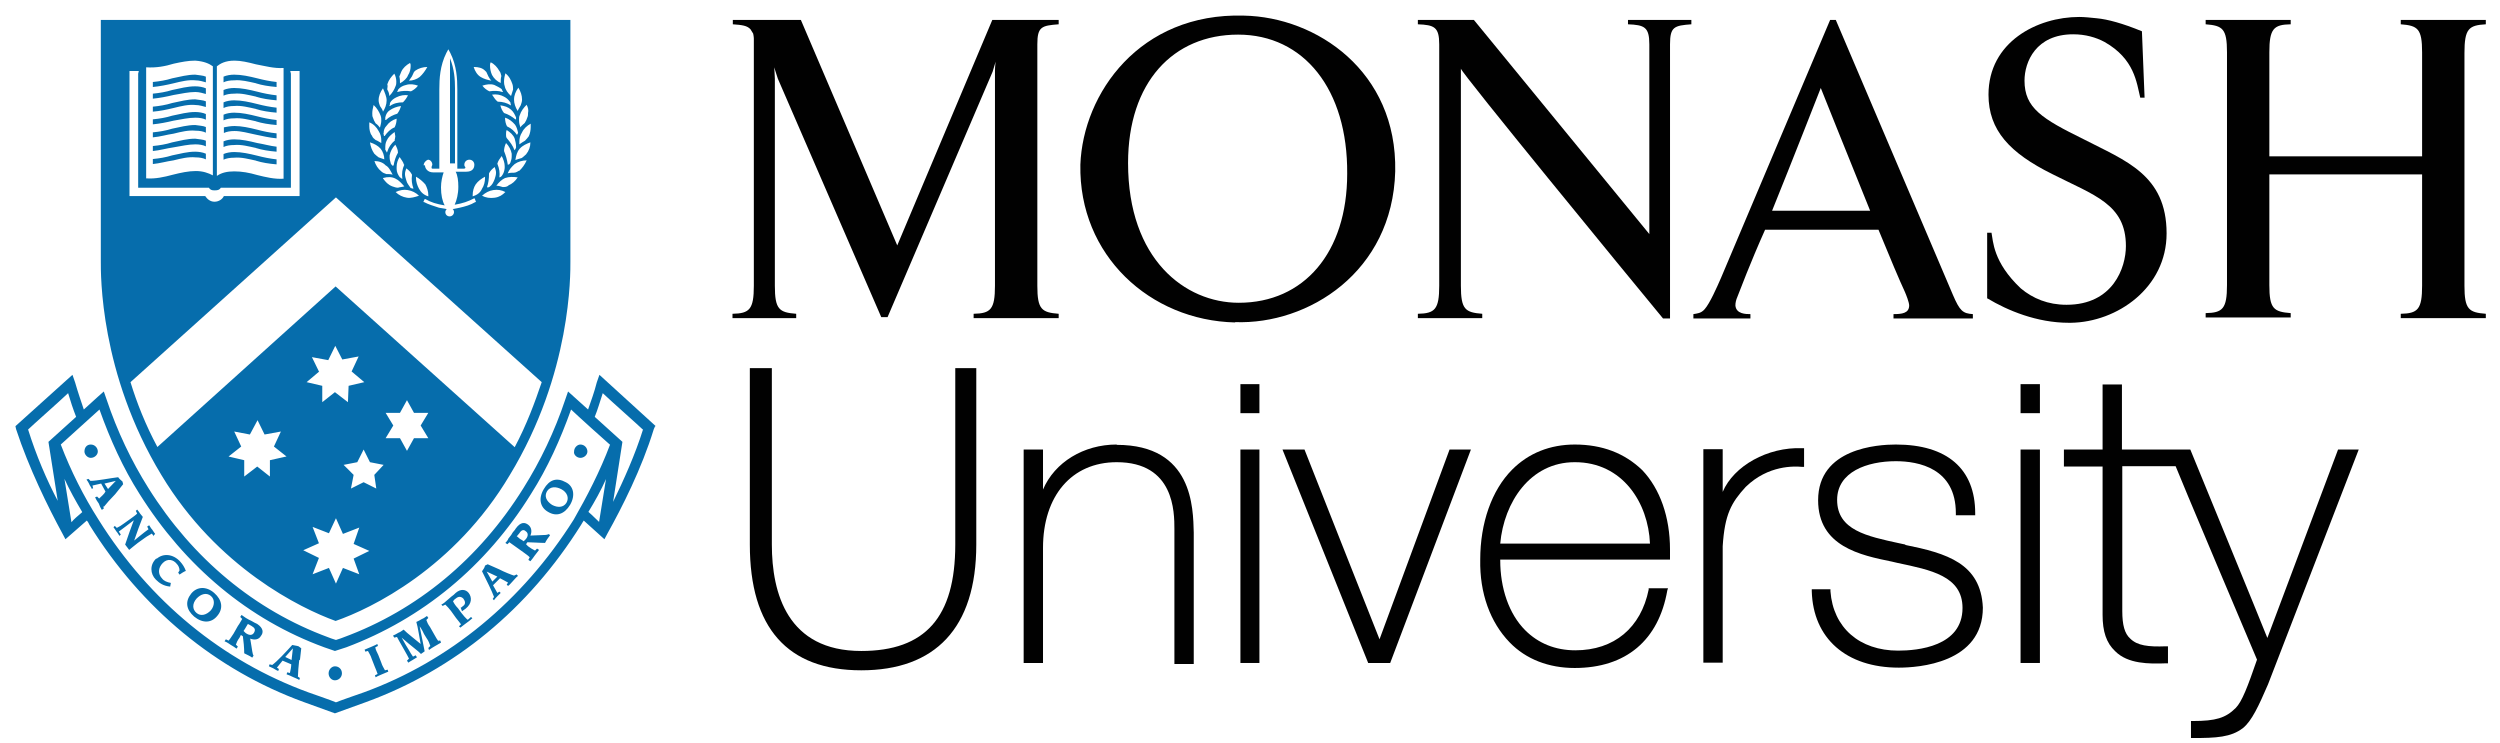
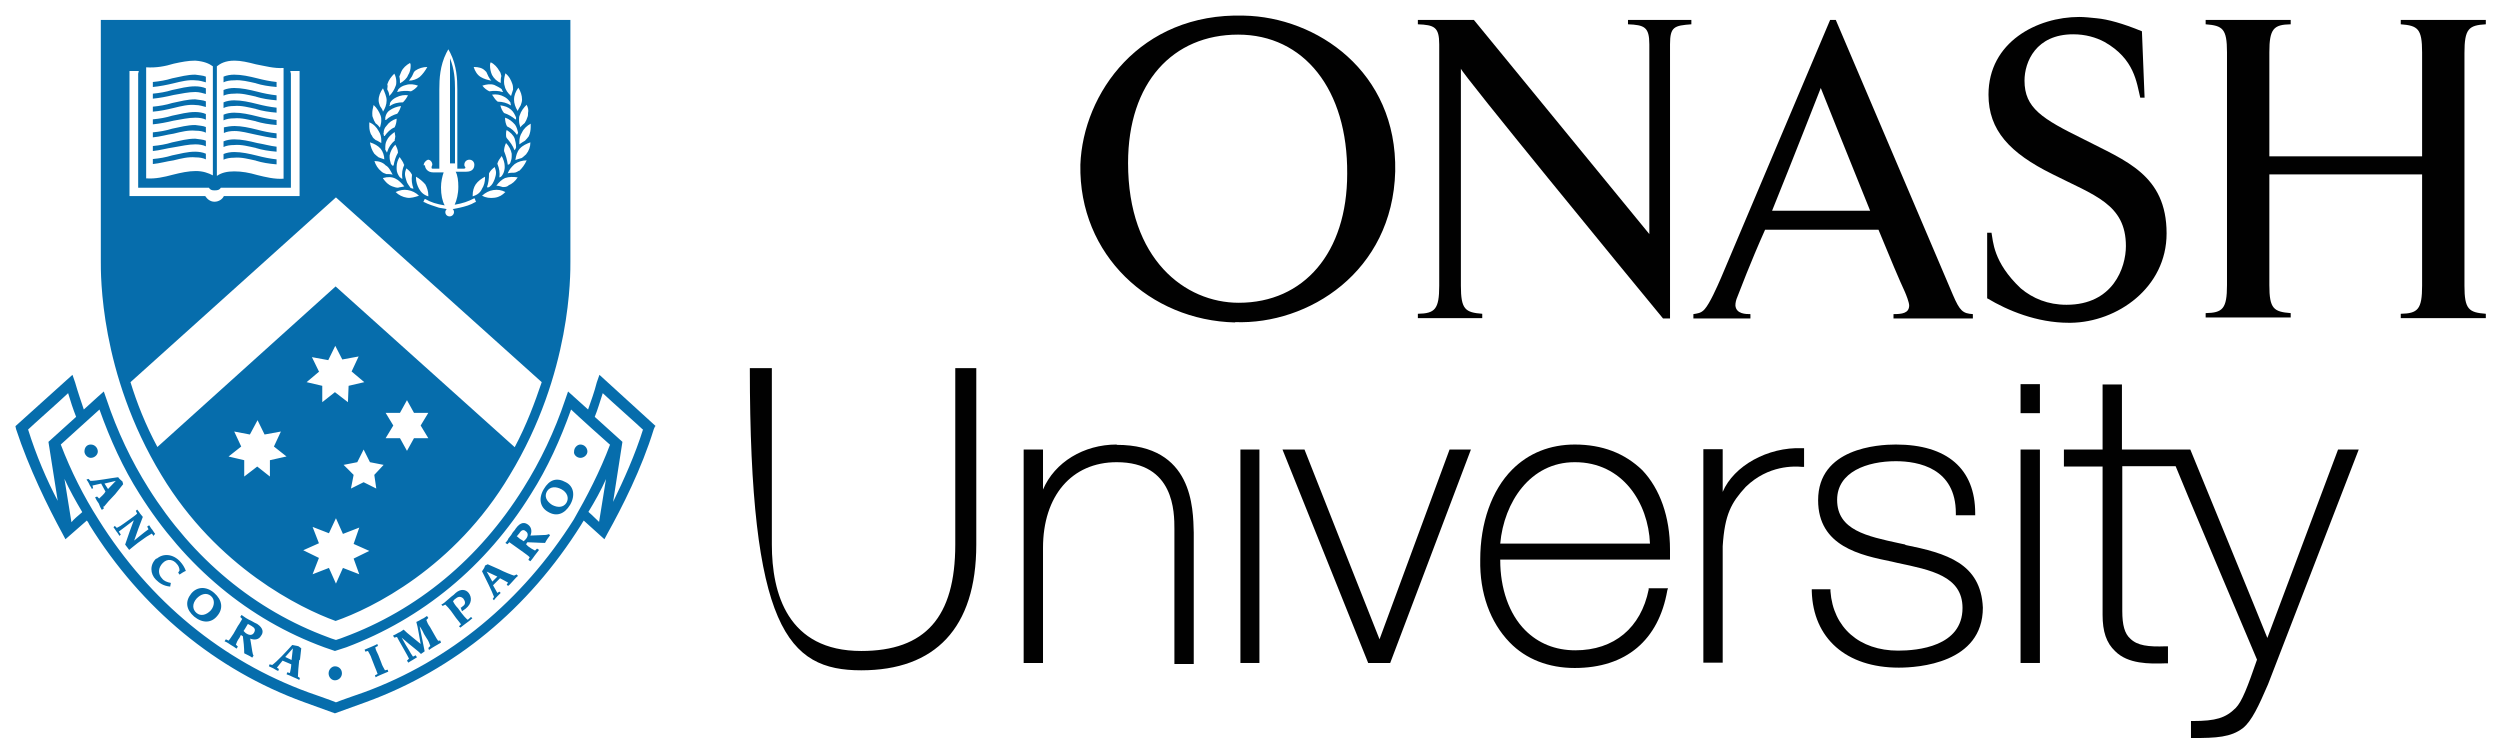
<svg xmlns="http://www.w3.org/2000/svg" width="138" height="41" viewBox="0 0 138 41" fill="none">
-   <path d="M52.731 20.322V30.061C52.731 34.074 51.074 35.934 47.54 35.934C43.471 35.934 42.606 32.749 42.606 30.061V20.322H41.391V30.061C41.391 34.663 43.471 37.001 47.54 37.001C51.608 37.001 53.891 34.682 53.891 30.061V20.322H52.713H52.731Z" fill="#010101" />
+   <path d="M52.731 20.322V30.061C52.731 34.074 51.074 35.934 47.54 35.934C43.471 35.934 42.606 32.749 42.606 30.061V20.322H41.391C41.391 34.663 43.471 37.001 47.54 37.001C51.608 37.001 53.891 34.682 53.891 30.061V20.322H52.713H52.731Z" fill="#010101" />
  <path d="M61.642 24.538C59.82 24.538 58.218 25.513 57.574 27.023V24.814H56.506V36.596H57.574V30.245C57.574 27.373 59.157 25.513 61.642 25.513C64.827 25.513 64.827 28.275 64.827 29.214V36.652H65.895V29.398C65.858 28.054 65.858 24.556 61.642 24.556V24.538Z" fill="#010101" />
  <path d="M68.471 24.814V36.596H69.52V24.814H69.41H68.471Z" fill="#010101" />
-   <path d="M68.471 21.205V22.807H69.52V21.205H69.41H68.471Z" fill="#010101" />
  <path d="M80.016 24.814C80.016 24.814 76.279 34.939 76.15 35.289C76.003 34.939 72.008 24.814 72.008 24.814H70.793L75.524 36.596H76.739L81.195 24.814H80.016Z" fill="#010101" />
  <path d="M86.937 24.538C85.556 24.538 84.378 25.016 83.476 25.918C82.335 27.06 81.709 28.883 81.709 30.889C81.672 32.749 82.261 34.35 83.329 35.455C84.231 36.394 85.501 36.873 86.919 36.873C89.754 36.873 91.558 35.344 92.037 32.583L92.074 32.472H91.006V32.546C90.582 34.645 89.11 35.897 86.956 35.897C85.851 35.897 84.912 35.51 84.194 34.792C83.292 33.89 82.813 32.472 82.813 30.926V30.889H92.184V30.337C92.184 28.533 91.632 26.986 90.656 25.955C89.68 25.016 88.447 24.538 86.919 24.538H86.937ZM86.937 25.513C89.57 25.513 90.987 27.759 91.079 30.006H82.813C83.016 27.723 84.47 25.513 86.919 25.513H86.937Z" fill="#010101" />
  <path d="M95.093 27.152V24.795H94.025V36.578H95.093V30.153C95.204 28.385 95.572 27.741 96.364 26.876C97.615 25.661 99.051 25.734 99.475 25.771H99.585V24.74H99.475C97.579 24.666 95.701 25.716 95.093 27.152Z" fill="#010101" />
  <path d="M105.183 30.061L104.833 29.987C103.066 29.601 101.409 29.269 101.409 27.594C101.409 26.047 103.066 25.458 104.649 25.458C105.901 25.458 107.963 25.845 107.963 28.33V28.441H109.031V28.33C109.031 25.882 107.484 24.538 104.649 24.538C103.655 24.538 100.36 24.74 100.36 27.612C100.36 30.171 102.716 30.65 104.428 31L104.741 31.073C106.564 31.46 108.331 31.791 108.331 33.559C108.331 35.694 105.846 35.915 104.778 35.915C102.642 35.915 101.188 34.645 101.041 32.638V32.528H100.01V32.638C100.083 35.234 101.906 36.854 104.815 36.854C105.883 36.854 109.454 36.615 109.454 33.54C109.344 31.092 107.447 30.539 105.165 30.079L105.183 30.061Z" fill="#010101" />
  <path d="M111.535 24.814V36.596H112.603V24.814H112.511H111.535Z" fill="#010101" />
  <path d="M129.061 24.814C129.061 24.814 125.324 34.774 125.158 35.215C124.992 34.774 120.905 24.814 120.905 24.814H117.131V21.224H116.063V24.814H113.928V25.753H116.063V33.945C116.063 34.847 116.266 35.492 116.763 35.952C117.463 36.651 118.622 36.651 119.561 36.615H119.672V35.676H119.561C118.586 35.713 117.978 35.639 117.591 35.252C117.278 34.976 117.15 34.498 117.15 33.724V25.734H120.095C120.132 25.881 124.55 36.339 124.587 36.412C124.072 37.903 123.759 38.732 123.409 39.082C122.857 39.634 122.304 39.8 121.052 39.8H120.942V40.739H121.052C122.323 40.739 123.151 40.702 123.814 40.186C124.293 39.8 124.679 38.971 125.195 37.775L130.202 24.814H129.061Z" fill="#010101" />
  <path d="M111.535 21.205V22.807H112.603V21.205H112.511H111.535Z" fill="#010101" />
  <path d="M68.179 17.799C63.484 17.689 59.544 14.099 59.636 9.091C59.784 5.152 62.913 0.696 68.657 0.862C72.671 0.936 77.126 3.937 77.016 9.46C76.868 15.02 72.21 17.928 68.179 17.781V17.799ZM68.344 1.911C64.754 1.911 62.269 4.544 62.269 8.999C62.269 14.32 65.417 16.713 68.381 16.713C71.971 16.713 74.365 13.952 74.365 9.589C74.401 4.931 71.971 1.911 68.344 1.911Z" fill="#010101" />
  <path d="M137.217 1.341V1.101H132.522V1.341C133.461 1.414 133.7 1.58 133.7 2.887V8.631H125.268V2.887C125.268 1.58 125.508 1.359 126.447 1.341V1.101H121.752V1.341C122.691 1.414 122.93 1.58 122.93 2.887V15.738C122.93 17.045 122.691 17.266 121.752 17.284V17.523H126.447V17.284C125.508 17.21 125.268 17.045 125.268 15.738V9.625H133.7V15.774C133.7 17.081 133.461 17.302 132.522 17.321V17.56H137.217V17.321C136.278 17.247 136.038 17.081 136.038 15.774V2.924C136.038 1.58 136.278 1.396 137.217 1.341Z" fill="#010101" />
  <path d="M78.266 1.101V1.341C79.169 1.378 79.445 1.488 79.445 2.445V15.774C79.445 17.081 79.205 17.302 78.266 17.321V17.56H81.82V17.321C80.881 17.247 80.641 17.081 80.641 15.774V3.789C80.641 3.992 89.791 15.148 91.798 17.578H92.185V2.445C92.185 1.47 92.424 1.414 93.363 1.341V1.101H89.865V1.341C90.767 1.378 91.043 1.488 91.043 2.445V12.921L81.359 1.101H78.248H78.266Z" fill="#010101" />
  <path d="M101.336 1.101H101.023C100.194 3.071 96.328 12.184 95.003 15.332C94.763 15.885 94.377 16.75 94.101 17.063C93.898 17.302 93.677 17.302 93.475 17.339V17.578H96.623V17.339C96.383 17.339 95.831 17.339 95.794 16.86C95.794 16.713 95.831 16.548 95.905 16.382C96.015 16.106 96.623 14.486 97.433 12.681H103.692C104.318 14.21 104.871 15.517 105.147 16.106C105.22 16.271 105.386 16.695 105.386 16.86C105.386 17.302 104.963 17.339 104.521 17.339V17.578H108.902V17.339C108.35 17.302 108.184 17.174 107.798 16.271L101.336 1.101ZM97.819 11.632C98.887 8.999 100.507 4.857 100.507 4.857C100.507 4.857 101.999 8.594 103.232 11.632H97.801H97.819Z" fill="#010101" />
-   <path d="M40.452 1.101V1.341C40.968 1.378 41.244 1.414 41.428 1.617C41.465 1.691 41.538 1.783 41.575 1.856C41.575 1.856 41.612 2.022 41.612 2.132V15.774C41.612 17.081 41.373 17.302 40.434 17.321V17.56H43.95V17.321C43.011 17.247 42.772 17.081 42.772 15.774V4.342C42.772 4.139 42.735 3.716 42.735 3.716L42.937 4.342L48.645 17.505H48.994L54.794 3.955L54.959 3.403C54.959 3.403 54.922 3.679 54.922 3.918V15.774C54.922 17.081 54.683 17.302 53.744 17.321V17.56H58.439V17.321C57.5 17.247 57.261 17.081 57.261 15.774V2.445C57.261 1.47 57.5 1.414 58.439 1.341V1.101H54.775L49.528 13.547L44.208 1.101H40.434H40.452Z" fill="#010101" />
  <path d="M109.71 16.474C110.814 17.137 112.434 17.818 114.202 17.818H114.312C116.871 17.781 119.596 15.885 119.596 12.884C119.596 9.644 117.313 8.871 115.03 7.692C112.711 6.551 111.753 5.962 111.753 4.452C111.753 3.421 112.379 1.893 114.441 1.893C115.104 1.893 115.693 2.059 116.172 2.317C117.829 3.255 117.939 4.563 118.142 5.391H118.381L118.234 1.727C117.166 1.286 116.337 1.065 115.748 1.009C115.399 0.973 115.049 0.936 114.773 0.936C112.453 0.936 109.765 2.317 109.765 5.225C109.765 7.195 110.943 8.447 113.281 9.607C115.601 10.785 117.35 11.264 117.35 13.584C117.35 14.762 116.65 16.824 114.073 16.824C113.042 16.824 112.214 16.474 111.551 15.922C110.004 14.467 110.023 13.289 109.931 12.847H109.691V16.474" fill="#010101" />
  <path d="M25.116 9.018H24.84V3.219C25.079 3.808 25.116 4.397 25.116 4.875V9.018ZM14.125 6.698C14.475 6.809 14.843 6.864 15.267 6.901V6.624C14.917 6.588 14.549 6.514 14.199 6.422C13.757 6.311 13.334 6.219 12.929 6.219C12.726 6.219 12.505 6.256 12.339 6.33V6.643C12.487 6.569 12.689 6.532 12.929 6.532C13.315 6.496 13.72 6.606 14.144 6.698H14.125ZM10.775 6.496C11.014 6.496 11.216 6.532 11.364 6.606V6.293C11.198 6.219 10.977 6.183 10.775 6.183C10.351 6.183 9.946 6.293 9.504 6.385C9.155 6.496 8.805 6.551 8.437 6.588V6.864C8.823 6.827 9.191 6.753 9.578 6.661C10.02 6.588 10.406 6.496 10.793 6.496H10.775ZM10.775 5.796C11.014 5.796 11.216 5.87 11.364 5.906V5.593C11.198 5.52 10.977 5.52 10.775 5.483C10.351 5.483 9.946 5.593 9.504 5.686C9.155 5.796 8.805 5.851 8.437 5.888V6.164C8.86 6.127 9.191 6.054 9.578 5.962C10.02 5.851 10.406 5.759 10.793 5.796H10.775ZM10.775 7.214C11.014 7.214 11.216 7.25 11.364 7.324V7.011C11.198 6.937 10.977 6.937 10.775 6.901C10.351 6.901 9.946 7.011 9.504 7.103C9.155 7.214 8.805 7.269 8.437 7.306V7.582C8.86 7.545 9.191 7.434 9.578 7.379C10.02 7.269 10.406 7.177 10.793 7.214H10.775ZM10.775 5.078C11.014 5.078 11.216 5.152 11.364 5.188V4.875C11.198 4.802 10.977 4.765 10.775 4.765C10.351 4.765 9.946 4.875 9.504 4.968C9.155 5.078 8.805 5.133 8.437 5.17V5.446C8.823 5.409 9.191 5.336 9.578 5.244C10.02 5.17 10.406 5.078 10.793 5.078H10.775ZM8.915 26.231C5.491 20.598 5.565 15.112 5.565 14.412V1.101H31.486V14.412C31.486 15.112 31.56 20.598 28.136 26.231C25.098 31.349 20.495 33.596 18.525 34.277C16.592 33.577 11.99 31.331 8.915 26.231ZM15.819 25.2L15.12 24.648L15.506 23.82L14.604 23.985L14.217 23.194L13.794 23.985L12.929 23.82L13.315 24.648L12.616 25.2L13.481 25.403V26.305L14.199 25.753L14.899 26.305V25.403L15.801 25.2H15.819ZM19.52 30.834L20.385 30.41L19.52 30.024L19.832 29.122L18.93 29.472L18.544 28.606L18.157 29.435L17.255 29.085L17.605 29.987L16.739 30.374L17.605 30.797L17.255 31.699L18.157 31.349L18.544 32.215L18.93 31.349L19.832 31.699L19.52 30.834ZM17.623 20.506L16.924 21.095L17.789 21.297V22.2L18.488 21.647L19.206 22.2L19.243 21.297L20.109 21.095L19.409 20.506L19.796 19.677L18.894 19.843L18.507 19.088L18.12 19.88L17.218 19.714L17.605 20.506H17.623ZM20.661 26.213L21.176 25.661L20.422 25.513L20.072 24.814L19.722 25.513L18.967 25.661L19.52 26.213L19.372 26.968L20.072 26.618L20.771 26.968L20.661 26.213ZM23.22 23.488L23.643 22.789H22.852L22.465 22.089L22.079 22.789H21.287L21.71 23.488L21.287 24.188H22.079L22.465 24.887L22.852 24.188H23.643L23.22 23.488ZM29.295 6.827C29.093 6.937 28.909 7.103 28.817 7.306C28.706 7.471 28.669 7.655 28.669 7.821V7.968C28.78 7.895 28.872 7.821 28.982 7.766C29.056 7.692 29.13 7.6 29.185 7.527C29.259 7.379 29.295 7.177 29.295 7.011V6.845V6.827ZM26.608 10.804C26.81 10.914 27.049 10.951 27.307 10.914C27.565 10.877 27.73 10.767 27.896 10.601C27.694 10.491 27.473 10.454 27.233 10.491C26.994 10.527 26.792 10.638 26.608 10.804ZM26.608 10.417C26.718 10.251 26.773 10.03 26.773 9.828V9.754C26.571 9.865 26.387 9.994 26.258 10.178C26.147 10.343 26.092 10.564 26.092 10.767V10.84C26.331 10.767 26.515 10.638 26.608 10.417ZM26.884 10.343C26.957 10.343 26.994 10.343 27.031 10.306C27.178 10.196 27.233 10.067 27.307 9.883C27.344 9.773 27.381 9.644 27.381 9.533C27.381 9.423 27.344 9.331 27.307 9.22C27.16 9.331 27.068 9.423 26.994 9.57C26.994 9.883 26.957 10.122 26.884 10.325V10.343ZM27.546 9.791C27.62 9.791 27.657 9.754 27.694 9.717C27.804 9.57 27.841 9.441 27.859 9.276V9.165C27.859 8.999 27.786 8.778 27.694 8.613C27.583 8.76 27.491 8.889 27.454 9.036C27.565 9.312 27.602 9.552 27.565 9.791H27.546ZM28.025 9.091C28.099 9.091 28.136 9.055 28.172 8.981C28.209 8.87 28.246 8.778 28.246 8.631V8.484C28.209 8.281 28.099 8.06 27.933 7.895C27.859 8.042 27.823 8.208 27.823 8.337C27.933 8.613 27.988 8.815 28.025 9.055V9.091ZM28.375 8.3C28.448 8.263 28.448 8.226 28.485 8.152V8.079C28.485 7.932 28.448 7.803 28.412 7.655C28.338 7.453 28.172 7.306 27.97 7.177C27.933 7.25 27.933 7.342 27.933 7.416C27.933 7.49 27.933 7.563 27.97 7.619C28.172 7.858 28.32 8.06 28.393 8.281L28.375 8.3ZM28.522 7.471C28.522 7.471 28.596 7.361 28.596 7.324C28.559 7.158 28.522 7.011 28.43 6.882C28.283 6.716 28.117 6.569 27.878 6.496C27.878 6.661 27.915 6.845 27.988 6.974C28.228 7.085 28.412 7.25 28.541 7.453L28.522 7.471ZM28.485 6.477C28.412 6.311 28.338 6.164 28.209 6.054C28.044 5.906 27.859 5.851 27.62 5.814C27.657 5.98 27.73 6.127 27.823 6.238C28.062 6.311 28.264 6.44 28.448 6.588H28.485V6.477ZM28.209 5.814C28.209 5.814 28.172 5.704 28.172 5.649C28.062 5.501 27.97 5.409 27.823 5.336C27.62 5.225 27.399 5.188 27.16 5.225C27.27 5.373 27.326 5.501 27.473 5.612C27.749 5.612 27.988 5.686 28.191 5.814H28.209ZM28.062 10.233C28.264 10.159 28.448 9.994 28.577 9.791C28.338 9.754 28.099 9.754 27.878 9.828C27.712 9.901 27.528 10.067 27.399 10.251C27.51 10.251 27.638 10.288 27.749 10.325C27.859 10.325 27.951 10.325 28.062 10.251V10.233ZM28.651 9.441C28.817 9.294 28.964 9.091 29.074 8.852C28.835 8.852 28.596 8.926 28.412 9.055C28.246 9.202 28.099 9.368 28.025 9.57C28.136 9.533 28.264 9.533 28.375 9.533C28.485 9.533 28.577 9.46 28.651 9.423V9.441ZM29.277 7.858C29.074 7.932 28.854 8.024 28.688 8.208C28.541 8.373 28.485 8.594 28.448 8.834C28.559 8.797 28.651 8.76 28.798 8.723C28.909 8.65 28.964 8.576 29.038 8.521C29.203 8.318 29.277 8.097 29.277 7.858ZM29.074 5.778C28.909 5.943 28.762 6.127 28.688 6.367C28.651 6.44 28.651 6.532 28.651 6.643C28.651 6.79 28.688 6.919 28.725 7.029C28.798 6.919 28.89 6.864 28.964 6.79C29.038 6.68 29.074 6.588 29.111 6.477C29.148 6.404 29.148 6.311 29.148 6.238C29.185 6.091 29.148 5.925 29.074 5.796V5.778ZM28.375 5.501C28.375 5.704 28.448 5.925 28.577 6.127C28.614 6.017 28.688 5.925 28.743 5.814C28.78 5.704 28.817 5.612 28.817 5.501C28.817 5.262 28.743 5.06 28.614 4.839C28.467 5.041 28.375 5.262 28.375 5.501ZM27.823 4.507C27.823 4.507 27.823 4.673 27.859 4.747C27.896 4.949 28.025 5.133 28.209 5.299C28.246 5.188 28.283 5.06 28.32 4.949V4.875C28.32 4.875 28.32 4.728 28.283 4.636C28.209 4.434 28.117 4.213 27.896 4.047C27.859 4.194 27.823 4.323 27.823 4.489V4.507ZM27.712 4.931C27.565 4.82 27.436 4.765 27.289 4.691C27.086 4.618 26.847 4.655 26.626 4.728C26.736 4.875 26.865 4.968 27.012 5.041C27.252 5.004 27.528 5.004 27.73 5.078H27.767C27.767 5.078 27.73 5.004 27.694 4.931H27.712ZM27.049 3.624C27.049 3.789 27.086 3.973 27.16 4.139C27.27 4.342 27.436 4.489 27.638 4.581C27.638 4.434 27.638 4.342 27.675 4.194C27.638 4.084 27.638 3.992 27.565 3.918C27.454 3.716 27.289 3.532 27.086 3.439C27.049 3.513 27.049 3.55 27.049 3.605V3.624ZM26.147 3.697C26.221 3.937 26.35 4.139 26.534 4.25C26.718 4.36 26.92 4.415 27.123 4.452C27.049 4.378 27.012 4.305 26.957 4.213C26.957 4.213 26.884 4.047 26.847 3.973C26.847 3.973 26.822 3.949 26.773 3.9C26.626 3.752 26.423 3.697 26.147 3.697ZM23.459 9.128C23.459 9.294 23.607 9.515 23.901 9.515H24.49C24.417 9.717 24.343 10.03 24.343 10.343C24.343 10.767 24.417 11.098 24.546 11.338C24.104 11.264 23.791 11.172 23.478 10.988H23.441L23.367 11.153H23.404C23.68 11.301 23.92 11.356 24.233 11.466C24.233 11.466 24.472 11.503 24.656 11.54C24.619 11.577 24.582 11.65 24.582 11.706C24.582 11.853 24.693 11.945 24.822 11.945C24.951 11.945 25.061 11.835 25.061 11.706C25.061 11.632 25.024 11.558 24.987 11.54C25.153 11.503 25.374 11.466 25.374 11.466C25.687 11.393 25.963 11.319 26.239 11.153H26.276L26.202 10.951H26.166C25.853 11.117 25.54 11.227 25.098 11.301C25.208 11.061 25.3 10.711 25.3 10.306C25.3 9.994 25.264 9.681 25.153 9.478H25.742C26.055 9.478 26.184 9.312 26.184 9.091C26.184 8.944 26.074 8.815 25.908 8.815C25.761 8.815 25.632 8.926 25.632 9.091C25.632 9.128 25.632 9.165 25.669 9.202C25.705 9.239 25.705 9.312 25.595 9.312H25.245V4.931C25.245 4.342 25.208 3.624 24.858 2.924L24.748 2.721L24.638 2.924C24.288 3.624 24.251 4.342 24.251 4.931V9.312H23.901C23.791 9.312 23.828 9.239 23.828 9.202C23.828 9.165 23.864 9.128 23.864 9.091C23.864 8.944 23.754 8.815 23.625 8.815C23.515 8.852 23.386 8.981 23.386 9.128H23.459ZM22.741 9.644C22.668 9.496 22.576 9.404 22.428 9.294C22.392 9.404 22.355 9.496 22.355 9.607C22.355 9.717 22.392 9.846 22.428 9.957C22.465 10.122 22.576 10.233 22.668 10.38C22.704 10.38 22.778 10.417 22.815 10.417V10.38C22.741 10.178 22.704 9.938 22.741 9.662V9.644ZM22.539 5.262C22.336 5.225 22.097 5.262 21.876 5.373C21.729 5.446 21.6 5.538 21.526 5.686C21.526 5.759 21.526 5.796 21.489 5.851H21.526C21.729 5.704 21.968 5.649 22.244 5.649C22.355 5.538 22.447 5.409 22.52 5.262H22.539ZM22.299 9.091C22.263 8.944 22.152 8.815 22.06 8.668C21.95 8.834 21.894 9.018 21.894 9.22V9.331C21.894 9.496 21.968 9.644 22.06 9.773C22.097 9.809 22.171 9.846 22.207 9.883V9.846C22.171 9.57 22.207 9.331 22.318 9.091H22.299ZM21.508 8.705C21.508 8.815 21.545 8.907 21.581 9.055C21.618 9.091 21.655 9.128 21.692 9.165C21.692 9.165 21.692 9.128 21.729 9.128C21.766 8.889 21.839 8.65 21.968 8.429C21.968 8.263 21.894 8.116 21.821 7.987C21.655 8.152 21.545 8.373 21.508 8.576C21.508 8.613 21.508 8.686 21.508 8.723V8.705ZM21.784 7.729C21.784 7.729 21.821 7.582 21.821 7.527C21.821 7.471 21.784 7.361 21.784 7.287C21.581 7.434 21.434 7.563 21.342 7.766C21.268 7.913 21.268 8.042 21.268 8.189V8.263C21.268 8.263 21.342 8.373 21.342 8.41C21.342 8.41 21.379 8.41 21.379 8.373C21.453 8.134 21.581 7.932 21.802 7.747L21.784 7.729ZM21.268 6.477V6.624H21.305C21.471 6.459 21.692 6.348 21.931 6.275C22.042 6.127 22.097 5.998 22.134 5.851C21.895 5.888 21.692 5.962 21.508 6.091C21.397 6.164 21.305 6.293 21.268 6.477ZM21.158 7.342C21.158 7.342 21.195 7.453 21.195 7.508H21.232C21.379 7.306 21.545 7.122 21.784 7.029C21.858 6.882 21.894 6.716 21.894 6.551C21.655 6.624 21.471 6.753 21.342 6.937C21.232 7.048 21.176 7.177 21.176 7.361L21.158 7.342ZM21.011 8.208C20.863 8.042 20.661 7.932 20.422 7.858C20.458 8.097 20.532 8.3 20.661 8.484C20.735 8.558 20.827 8.631 20.9 8.686C21.011 8.723 21.103 8.76 21.213 8.797C21.213 8.594 21.14 8.373 21.011 8.208ZM20.661 8.87C20.735 9.11 20.863 9.312 21.047 9.46C21.121 9.533 21.213 9.57 21.324 9.607C21.471 9.607 21.563 9.607 21.674 9.644C21.563 9.441 21.471 9.22 21.287 9.128C21.14 8.963 20.9 8.889 20.661 8.889V8.87ZM21.14 9.846C21.287 10.049 21.416 10.196 21.655 10.288C21.766 10.325 21.858 10.362 21.968 10.362C22.078 10.325 22.207 10.325 22.318 10.288C22.171 10.122 22.005 9.938 21.839 9.865C21.637 9.754 21.397 9.754 21.14 9.828V9.846ZM21.839 10.601C22.005 10.767 22.226 10.877 22.465 10.914C22.668 10.951 22.907 10.877 23.128 10.804C22.962 10.638 22.741 10.527 22.502 10.491C22.299 10.454 22.06 10.491 21.839 10.601ZM23.643 10.84V10.767C23.643 10.564 23.57 10.343 23.478 10.178C23.33 10.012 23.165 9.865 22.962 9.754V9.828C22.962 10.03 23.036 10.251 23.128 10.417C23.238 10.62 23.404 10.767 23.643 10.84ZM22.741 4.213C22.741 4.213 22.631 4.378 22.576 4.452C22.778 4.452 22.999 4.378 23.165 4.25C23.331 4.102 23.478 3.9 23.588 3.697C23.349 3.697 23.11 3.771 22.925 3.9C22.925 3.9 22.901 3.924 22.852 3.973C22.852 3.973 22.778 4.139 22.741 4.213ZM22.042 4.213C22.078 4.36 22.079 4.452 22.079 4.599C22.281 4.489 22.465 4.323 22.52 4.157C22.631 3.992 22.668 3.808 22.668 3.642C22.668 3.568 22.668 3.532 22.631 3.476C22.428 3.587 22.244 3.752 22.152 3.955C22.115 4.065 22.078 4.121 22.042 4.231V4.213ZM21.931 5.078C22.207 5.004 22.447 5.004 22.686 5.041C22.833 4.968 22.962 4.875 23.073 4.728C22.87 4.655 22.631 4.618 22.41 4.691C22.244 4.728 22.097 4.802 21.986 4.931C21.95 5.004 21.95 5.041 21.913 5.078H21.931ZM21.379 4.875V4.949C21.453 5.06 21.489 5.188 21.489 5.299C21.655 5.133 21.766 4.949 21.839 4.747C21.876 4.673 21.876 4.581 21.876 4.507C21.876 4.36 21.839 4.194 21.766 4.065C21.6 4.231 21.453 4.415 21.379 4.655C21.416 4.765 21.379 4.82 21.379 4.894V4.875ZM20.9 5.538C20.9 5.649 20.937 5.741 20.974 5.851C21.048 5.962 21.121 6.054 21.14 6.164C21.25 5.998 21.342 5.778 21.342 5.538C21.342 5.336 21.232 5.096 21.14 4.875C20.992 5.078 20.9 5.299 20.9 5.538ZM20.55 6.256C20.55 6.367 20.55 6.422 20.587 6.496C20.624 6.606 20.661 6.698 20.735 6.809C20.845 6.882 20.9 6.956 20.974 7.048C21.011 6.901 21.047 6.772 21.047 6.661C21.047 6.551 21.048 6.496 21.011 6.385C20.937 6.183 20.808 5.962 20.624 5.796C20.587 5.943 20.55 6.109 20.55 6.238V6.256ZM20.385 6.974C20.385 7.14 20.422 7.361 20.532 7.49C20.569 7.6 20.642 7.655 20.735 7.729C20.845 7.766 20.937 7.84 21.047 7.895V7.747C21.047 7.582 21.011 7.398 20.9 7.232C20.79 7.029 20.624 6.845 20.385 6.753V6.956V6.974ZM11.99 9.699C12.229 9.533 12.542 9.46 12.929 9.46C13.352 9.46 13.757 9.533 14.199 9.662C14.641 9.773 15.175 9.901 15.653 9.865V3.752C15.138 3.789 14.622 3.642 14.125 3.55C13.702 3.439 13.297 3.347 12.947 3.347C12.432 3.347 12.155 3.513 11.971 3.66V9.699H11.99ZM8.087 9.846C8.565 9.883 9.062 9.773 9.541 9.644C9.983 9.533 10.406 9.441 10.812 9.441C11.198 9.441 11.511 9.552 11.75 9.681V3.66C11.548 3.513 11.272 3.384 10.775 3.347C10.388 3.347 10.02 3.421 9.596 3.513C9.118 3.66 8.621 3.752 8.068 3.716V3.863C8.068 4.765 8.068 9.607 8.068 9.846H8.087ZM7.148 10.822H11.327C11.437 10.988 11.603 11.135 11.842 11.135C12.082 11.135 12.284 10.988 12.358 10.822H16.537V3.918H16.022L16.058 4.065V10.362H12.192C12.119 10.472 12.045 10.509 11.842 10.509C11.677 10.509 11.603 10.472 11.53 10.362H7.627V4.065L7.663 3.918H7.148V10.822ZM8.676 24.685L18.525 15.811L28.412 24.685C29.074 23.433 29.516 22.236 29.903 21.095L18.544 10.896L7.203 21.095C7.553 22.236 8.032 23.451 8.694 24.685H8.676ZM10.775 7.968C11.014 7.968 11.216 8.005 11.364 8.079V7.766C11.198 7.692 10.977 7.692 10.775 7.655C10.351 7.655 9.946 7.766 9.504 7.858C9.155 7.968 8.805 8.024 8.437 8.06V8.337C8.823 8.3 9.191 8.189 9.578 8.134C10.02 8.06 10.406 7.968 10.793 7.968H10.775ZM10.775 8.686C11.014 8.686 11.216 8.723 11.364 8.797V8.484C11.198 8.41 10.977 8.373 10.775 8.373C10.351 8.373 9.946 8.484 9.504 8.576C9.155 8.686 8.805 8.742 8.437 8.778V9.055C8.823 9.018 9.191 8.907 9.578 8.852C10.02 8.742 10.406 8.65 10.793 8.686H10.775ZM10.775 4.434C11.014 4.434 11.216 4.507 11.364 4.544V4.231C11.198 4.157 10.977 4.157 10.775 4.121C10.351 4.121 9.946 4.231 9.504 4.323C9.155 4.434 8.805 4.489 8.437 4.526V4.802C8.823 4.765 9.191 4.691 9.578 4.599C10.02 4.489 10.406 4.397 10.793 4.434H10.775ZM14.125 6.017C14.475 6.127 14.843 6.183 15.267 6.219V5.943C14.917 5.906 14.549 5.833 14.199 5.741C13.757 5.63 13.334 5.538 12.929 5.538C12.726 5.538 12.505 5.575 12.339 5.649V5.962C12.487 5.888 12.689 5.851 12.929 5.851C13.315 5.814 13.72 5.925 14.144 6.017H14.125ZM14.125 4.599C14.475 4.71 14.843 4.765 15.267 4.802V4.526C14.917 4.489 14.549 4.415 14.199 4.323C13.757 4.213 13.334 4.121 12.929 4.121C12.726 4.121 12.505 4.157 12.339 4.231V4.544C12.487 4.47 12.689 4.434 12.929 4.434C13.315 4.397 13.72 4.507 14.144 4.599H14.125ZM14.125 7.434C14.475 7.508 14.88 7.6 15.267 7.637V7.361C14.88 7.324 14.549 7.25 14.199 7.158C13.757 7.048 13.334 6.956 12.947 6.956C12.745 6.956 12.524 6.993 12.358 7.029V7.342C12.505 7.269 12.708 7.232 12.947 7.232C13.297 7.232 13.702 7.342 14.125 7.434ZM14.125 5.336C14.475 5.446 14.843 5.501 15.267 5.538V5.262C14.917 5.225 14.549 5.152 14.199 5.06C13.757 4.949 13.334 4.857 12.929 4.857C12.726 4.857 12.505 4.894 12.339 4.968V5.28C12.487 5.207 12.689 5.17 12.929 5.17C13.315 5.133 13.72 5.244 14.144 5.336H14.125ZM14.125 8.171C14.475 8.281 14.843 8.337 15.267 8.373V8.097C14.917 8.06 14.549 7.95 14.199 7.895C13.757 7.784 13.334 7.692 12.929 7.692C12.726 7.692 12.505 7.729 12.339 7.803V8.116C12.487 8.042 12.689 8.005 12.929 8.005C13.315 7.968 13.72 8.079 14.144 8.171H14.125ZM14.125 8.87C14.475 8.981 14.843 9.036 15.267 9.073V8.797C14.917 8.76 14.549 8.686 14.199 8.594C13.757 8.484 13.334 8.392 12.929 8.392C12.726 8.392 12.505 8.429 12.339 8.502V8.815C12.487 8.742 12.689 8.705 12.929 8.705C13.315 8.668 13.72 8.778 14.144 8.87H14.125ZM36.162 23.525L36.089 23.691C35.426 25.863 34.321 28.036 33.53 29.453L33.364 29.766L32.223 28.735C32.223 28.735 32.112 28.901 32.075 28.974C29.166 33.614 25.098 36.965 20.219 38.75L18.488 39.376L16.758 38.75C11.916 36.983 7.811 33.596 4.939 28.974C4.902 28.901 4.865 28.809 4.791 28.735L3.613 29.766L3.447 29.453C2.656 27.999 1.588 25.826 0.888 23.691L0.852 23.525L3.65 21.003L4 20.69L4.147 21.113C4.294 21.629 4.46 22.108 4.626 22.605L5.417 21.887L5.73 21.61L5.878 22.034C6.467 23.801 7.258 25.458 8.197 26.949C10.646 30.852 14.07 33.688 18.12 35.179C18.12 35.179 18.396 35.289 18.544 35.326C18.691 35.289 18.967 35.179 18.967 35.179C23.017 33.688 26.46 30.852 28.89 26.949C29.829 25.458 30.621 23.801 31.21 22.034L31.357 21.61L32.462 22.605C32.628 22.126 32.812 21.629 32.941 21.113L33.088 20.69L36.199 23.525H36.162ZM3.19 27.667L2.674 24.39L4.202 23.01C4.036 22.586 3.889 22.144 3.76 21.702C3.319 22.126 1.754 23.507 1.551 23.709C1.993 25.127 2.582 26.508 3.208 27.686L3.19 27.667ZM4.534 28.256C4.184 27.667 3.834 27.041 3.558 26.434L3.944 28.827C4.055 28.68 4.294 28.477 4.534 28.275V28.256ZM33.456 26.434C33.18 27.06 32.83 27.686 32.48 28.256C32.72 28.459 32.922 28.68 33.069 28.809L33.456 26.416V26.434ZM33.659 24.538C33.419 24.335 31.928 22.991 31.523 22.605C30.934 24.262 30.216 25.845 29.314 27.262C26.828 31.276 23.294 34.166 19.114 35.731L18.488 35.934L17.899 35.731C13.72 34.203 10.222 31.276 7.7 27.262C6.798 25.845 6.08 24.262 5.491 22.605C5.049 22.991 3.595 24.335 3.355 24.538C3.908 25.992 4.626 27.41 5.436 28.68C8.271 33.209 12.284 36.486 17.016 38.216C17.016 38.216 18.396 38.695 18.544 38.769C18.709 38.695 20.09 38.216 20.09 38.216C24.822 36.486 28.835 33.172 31.67 28.68C32.388 27.428 33.125 26.01 33.677 24.538H33.659ZM35.481 23.709C35.279 23.507 33.714 22.126 33.272 21.702C33.125 22.144 32.996 22.605 32.83 23.01L34.358 24.39L33.843 27.704C34.432 26.489 35.058 25.108 35.5 23.691L35.481 23.709ZM5.693 27.925L5.73 28.072L5.62 28.146C5.546 28.036 5.509 27.944 5.454 27.796C5.38 27.686 5.307 27.594 5.252 27.446L5.362 27.41L5.472 27.52C5.583 27.41 5.749 27.281 5.822 27.134L5.583 26.692L5.104 26.802L5.141 26.949L5.067 26.986C5.031 26.876 4.957 26.82 4.92 26.71C4.883 26.636 4.847 26.563 4.773 26.471L4.883 26.434L4.994 26.544C5.344 26.544 6.062 26.397 6.522 26.342C6.596 26.452 6.688 26.508 6.761 26.581L6.798 26.728L6.356 27.281C6.117 27.52 5.841 27.833 5.73 27.98L5.693 27.925ZM5.97 26.986L6.393 26.544L5.767 26.692L5.97 27.005V26.986ZM8.492 29.545L8.565 29.472C8.565 29.472 8.455 29.324 8.4 29.232C8.326 29.159 8.289 29.067 8.234 28.993L8.124 29.067L8.197 29.214C7.958 29.38 7.406 29.84 7.406 29.84C7.553 29.416 7.719 28.938 7.884 28.533C7.811 28.459 7.774 28.385 7.719 28.33C7.682 28.256 7.608 28.183 7.571 28.128L7.498 28.201L7.571 28.349C7.461 28.459 7.369 28.514 7.221 28.625L6.835 28.901C6.688 29.011 6.596 29.067 6.448 29.14L6.338 29.03L6.264 29.103C6.264 29.103 6.375 29.251 6.43 29.343C6.503 29.416 6.54 29.508 6.596 29.582L6.669 29.508L6.559 29.343C6.798 29.177 7.111 28.919 7.387 28.717C7.221 29.14 7.074 29.582 6.908 30.061C6.945 30.098 6.982 30.171 7.019 30.208C7.056 30.245 7.093 30.318 7.129 30.355C7.277 30.245 7.406 30.116 7.608 29.969L7.995 29.692C8.142 29.582 8.271 29.527 8.381 29.453L8.492 29.6V29.545ZM8.639 30.816C8.252 31.165 8.289 31.681 8.602 31.994C8.805 32.196 9.026 32.344 9.394 32.38L9.431 32.178C9.228 32.141 9.044 32.067 8.952 31.939C8.713 31.699 8.713 31.349 8.989 31.073C9.265 30.797 9.578 30.908 9.744 31.11C9.854 31.221 9.909 31.349 9.909 31.497L9.836 31.607L9.909 31.718C10.02 31.644 10.149 31.552 10.259 31.515C10.185 31.313 10.093 31.165 9.946 31C9.56 30.576 9.007 30.521 8.639 30.852V30.816ZM11.99 34.001C11.677 34.387 11.198 34.424 10.719 34.037C10.278 33.651 10.204 33.209 10.554 32.767C10.867 32.38 11.382 32.344 11.824 32.73C12.266 33.117 12.339 33.595 11.99 34.001ZM11.64 32.896C11.401 32.693 11.088 32.785 10.848 33.043C10.609 33.319 10.609 33.632 10.848 33.835C11.088 34.037 11.401 33.945 11.64 33.688C11.842 33.448 11.879 33.098 11.64 32.896ZM14.402 35.105C14.291 35.308 14.052 35.344 13.812 35.252C13.849 35.418 13.923 36.007 13.96 36.118L13.996 36.191L13.923 36.302C13.775 36.191 13.61 36.136 13.481 36.062C13.481 35.786 13.444 35.363 13.407 35.123L13.297 35.05L13.223 35.197C13.113 35.344 13.057 35.473 13.021 35.584L13.131 35.694L13.057 35.805C12.947 35.731 12.855 35.657 12.745 35.602C12.634 35.529 12.542 35.455 12.395 35.4L12.468 35.289L12.616 35.363C12.726 35.252 12.781 35.123 12.892 34.976L13.131 34.553C13.242 34.406 13.297 34.277 13.37 34.166L13.26 34.056L13.334 33.945C13.334 33.945 13.499 34.056 13.573 34.111C13.683 34.185 13.775 34.221 13.886 34.277C13.996 34.35 14.088 34.387 14.199 34.442C14.549 34.682 14.549 34.921 14.402 35.105ZM13.886 34.553C13.775 34.479 13.739 34.479 13.683 34.442C13.647 34.516 13.573 34.608 13.518 34.718L13.444 34.829C13.444 34.829 13.518 34.903 13.555 34.939C13.757 35.087 13.941 35.087 14.033 34.903C14.107 34.755 14.07 34.663 13.886 34.553ZM16.519 36.412C16.482 36.725 16.445 37.167 16.445 37.351L16.555 37.425L16.519 37.535C16.408 37.462 16.279 37.425 16.169 37.37C16.058 37.314 15.93 37.259 15.819 37.222L15.856 37.112L16.003 37.149C16.04 37.001 16.077 36.799 16.077 36.67L15.598 36.467L15.285 36.854L15.396 36.928L15.359 37.038C15.248 37.001 15.156 36.928 15.083 36.891C15.009 36.854 14.917 36.817 14.843 36.78L14.88 36.67L15.027 36.707C15.304 36.504 15.782 35.989 16.132 35.602C16.279 35.639 16.371 35.639 16.482 35.676L16.629 35.786L16.555 36.449L16.519 36.412ZM16.169 35.786L15.745 36.265L16.095 36.431L16.169 35.768V35.786ZM21.25 37.001C21.176 36.854 21.103 36.762 21.047 36.578L20.882 36.154C20.808 35.989 20.735 35.878 20.716 35.731L20.863 35.657L20.827 35.547C20.716 35.621 20.587 35.657 20.477 35.713C20.366 35.749 20.238 35.823 20.127 35.86L20.164 35.97L20.311 35.934C20.385 36.081 20.459 36.173 20.514 36.357L20.679 36.78C20.753 36.946 20.79 37.057 20.845 37.204L20.698 37.278L20.735 37.388C20.845 37.314 20.974 37.278 21.084 37.222C21.195 37.185 21.324 37.112 21.434 37.075L21.397 36.965L21.25 37.001ZM24.214 35.418C24.14 35.308 24.049 35.179 23.975 35.031L23.735 34.608C23.625 34.461 23.57 34.332 23.533 34.221L23.643 34.111L23.57 34.001C23.459 34.074 23.367 34.148 23.294 34.166C23.183 34.24 23.091 34.277 22.981 34.332C23.054 34.534 23.183 35.363 23.22 35.547C23.054 35.4 22.428 34.921 22.281 34.755C22.171 34.829 22.078 34.903 22.005 34.921C21.894 34.995 21.802 35.031 21.692 35.087L21.766 35.197L21.913 35.16L22.023 35.363C22.134 35.565 22.502 36.191 22.576 36.357L22.465 36.467L22.539 36.578C22.539 36.578 22.704 36.467 22.778 36.431C22.852 36.394 22.944 36.32 23.017 36.283L22.944 36.173L22.797 36.246C22.723 36.136 22.631 36.007 22.557 35.86L22.41 35.621C22.299 35.418 22.207 35.271 22.171 35.197C22.76 35.713 23.11 35.952 23.238 36.099L23.441 35.952L23.165 34.571C23.165 34.571 23.312 34.774 23.404 34.995L23.551 35.234C23.662 35.381 23.699 35.51 23.754 35.657L23.643 35.768L23.68 35.878C23.791 35.805 23.883 35.731 23.993 35.676C24.104 35.621 24.233 35.529 24.343 35.473L24.306 35.363H24.196L24.214 35.418ZM25.797 34.203C25.687 34.093 25.595 34.001 25.484 33.853L25.282 33.577C25.172 33.467 25.079 33.338 25.006 33.19C25.043 33.154 25.079 33.08 25.153 33.043C25.319 32.896 25.466 32.933 25.576 33.043C25.687 33.19 25.724 33.356 25.54 33.467C25.503 33.503 25.466 33.54 25.429 33.54L25.503 33.743C25.503 33.743 25.65 33.632 25.705 33.596C26.055 33.319 26.055 32.969 25.871 32.73C25.705 32.528 25.429 32.491 25.153 32.73C25.079 32.804 25.006 32.877 24.914 32.933C24.803 33.043 24.711 33.098 24.638 33.172C24.564 33.246 24.472 33.319 24.361 33.374L24.435 33.448L24.582 33.374C24.693 33.485 24.785 33.577 24.895 33.724L25.172 34.111C25.282 34.258 25.374 34.35 25.448 34.461L25.337 34.571L25.411 34.645C25.521 34.571 25.613 34.479 25.724 34.406C25.834 34.332 25.926 34.258 26.074 34.129L26 34.056L25.834 34.203H25.797ZM28.522 31.718L28.596 31.791C28.485 31.865 28.43 31.957 28.32 32.067C28.209 32.178 28.154 32.27 28.044 32.344L27.97 32.27L28.044 32.159C27.933 32.086 27.73 31.994 27.602 31.92L27.215 32.307L27.454 32.73L27.565 32.657L27.638 32.73L27.436 32.933C27.436 32.933 27.289 33.08 27.27 33.135L27.197 33.062L27.27 32.951C27.16 32.638 26.828 31.975 26.608 31.534C26.681 31.423 26.755 31.331 26.773 31.221L26.92 31.147L27.546 31.423C27.823 31.57 28.246 31.736 28.375 31.773L28.541 31.699L28.522 31.718ZM27.454 31.828L26.865 31.552L27.178 32.104L27.454 31.828ZM30.29 29.472L30.363 29.545C30.253 29.692 30.161 29.821 30.087 29.969C29.774 29.969 29.369 29.932 29.111 29.932L29.038 30.042L29.148 30.153C29.295 30.263 29.387 30.318 29.535 30.392L29.645 30.282L29.756 30.355C29.682 30.466 29.59 30.558 29.516 30.668C29.443 30.779 29.369 30.871 29.277 30.981L29.166 30.908L29.24 30.76C29.13 30.65 29.038 30.595 28.89 30.484L28.504 30.208C28.356 30.098 28.264 30.042 28.117 29.932L28.007 30.042L27.896 29.969C27.896 29.969 28.044 29.821 28.062 29.729C28.136 29.619 28.209 29.564 28.264 29.453C28.32 29.343 28.412 29.288 28.467 29.177C28.743 28.79 28.982 28.827 29.166 28.974C29.351 29.122 29.369 29.361 29.277 29.564C29.443 29.564 30.032 29.527 30.142 29.527L30.29 29.49V29.472ZM29.019 29.324C28.909 29.214 28.78 29.251 28.669 29.435C28.596 29.508 28.559 29.582 28.522 29.6C28.596 29.637 28.669 29.748 28.798 29.803L28.909 29.877L29.019 29.766C29.166 29.6 29.166 29.416 29.019 29.324ZM31.468 27.87C31.155 28.385 30.713 28.533 30.253 28.256C29.829 28.017 29.7 27.538 30.013 27.005C30.326 26.471 30.731 26.342 31.229 26.618C31.652 26.82 31.781 27.336 31.468 27.87ZM30.989 27.005C30.676 26.839 30.363 26.857 30.197 27.115C30.032 27.391 30.161 27.667 30.474 27.87C30.787 28.036 31.1 28.017 31.265 27.759C31.431 27.483 31.302 27.17 30.989 27.005ZM18.488 36.78C18.323 36.78 18.139 36.946 18.139 37.167C18.139 37.388 18.304 37.554 18.488 37.554C18.691 37.554 18.875 37.388 18.875 37.167C18.875 36.946 18.709 36.78 18.488 36.78ZM5.012 25.274C5.215 25.274 5.399 25.108 5.399 24.924C5.399 24.722 5.233 24.538 5.012 24.538C4.791 24.538 4.662 24.703 4.662 24.924C4.662 25.09 4.828 25.274 5.012 25.274ZM32.038 25.274C32.241 25.274 32.425 25.108 32.425 24.924C32.425 24.722 32.259 24.538 32.038 24.538C31.873 24.538 31.689 24.703 31.689 24.924C31.652 25.09 31.836 25.274 32.038 25.274Z" fill="#066DAC" />
</svg>